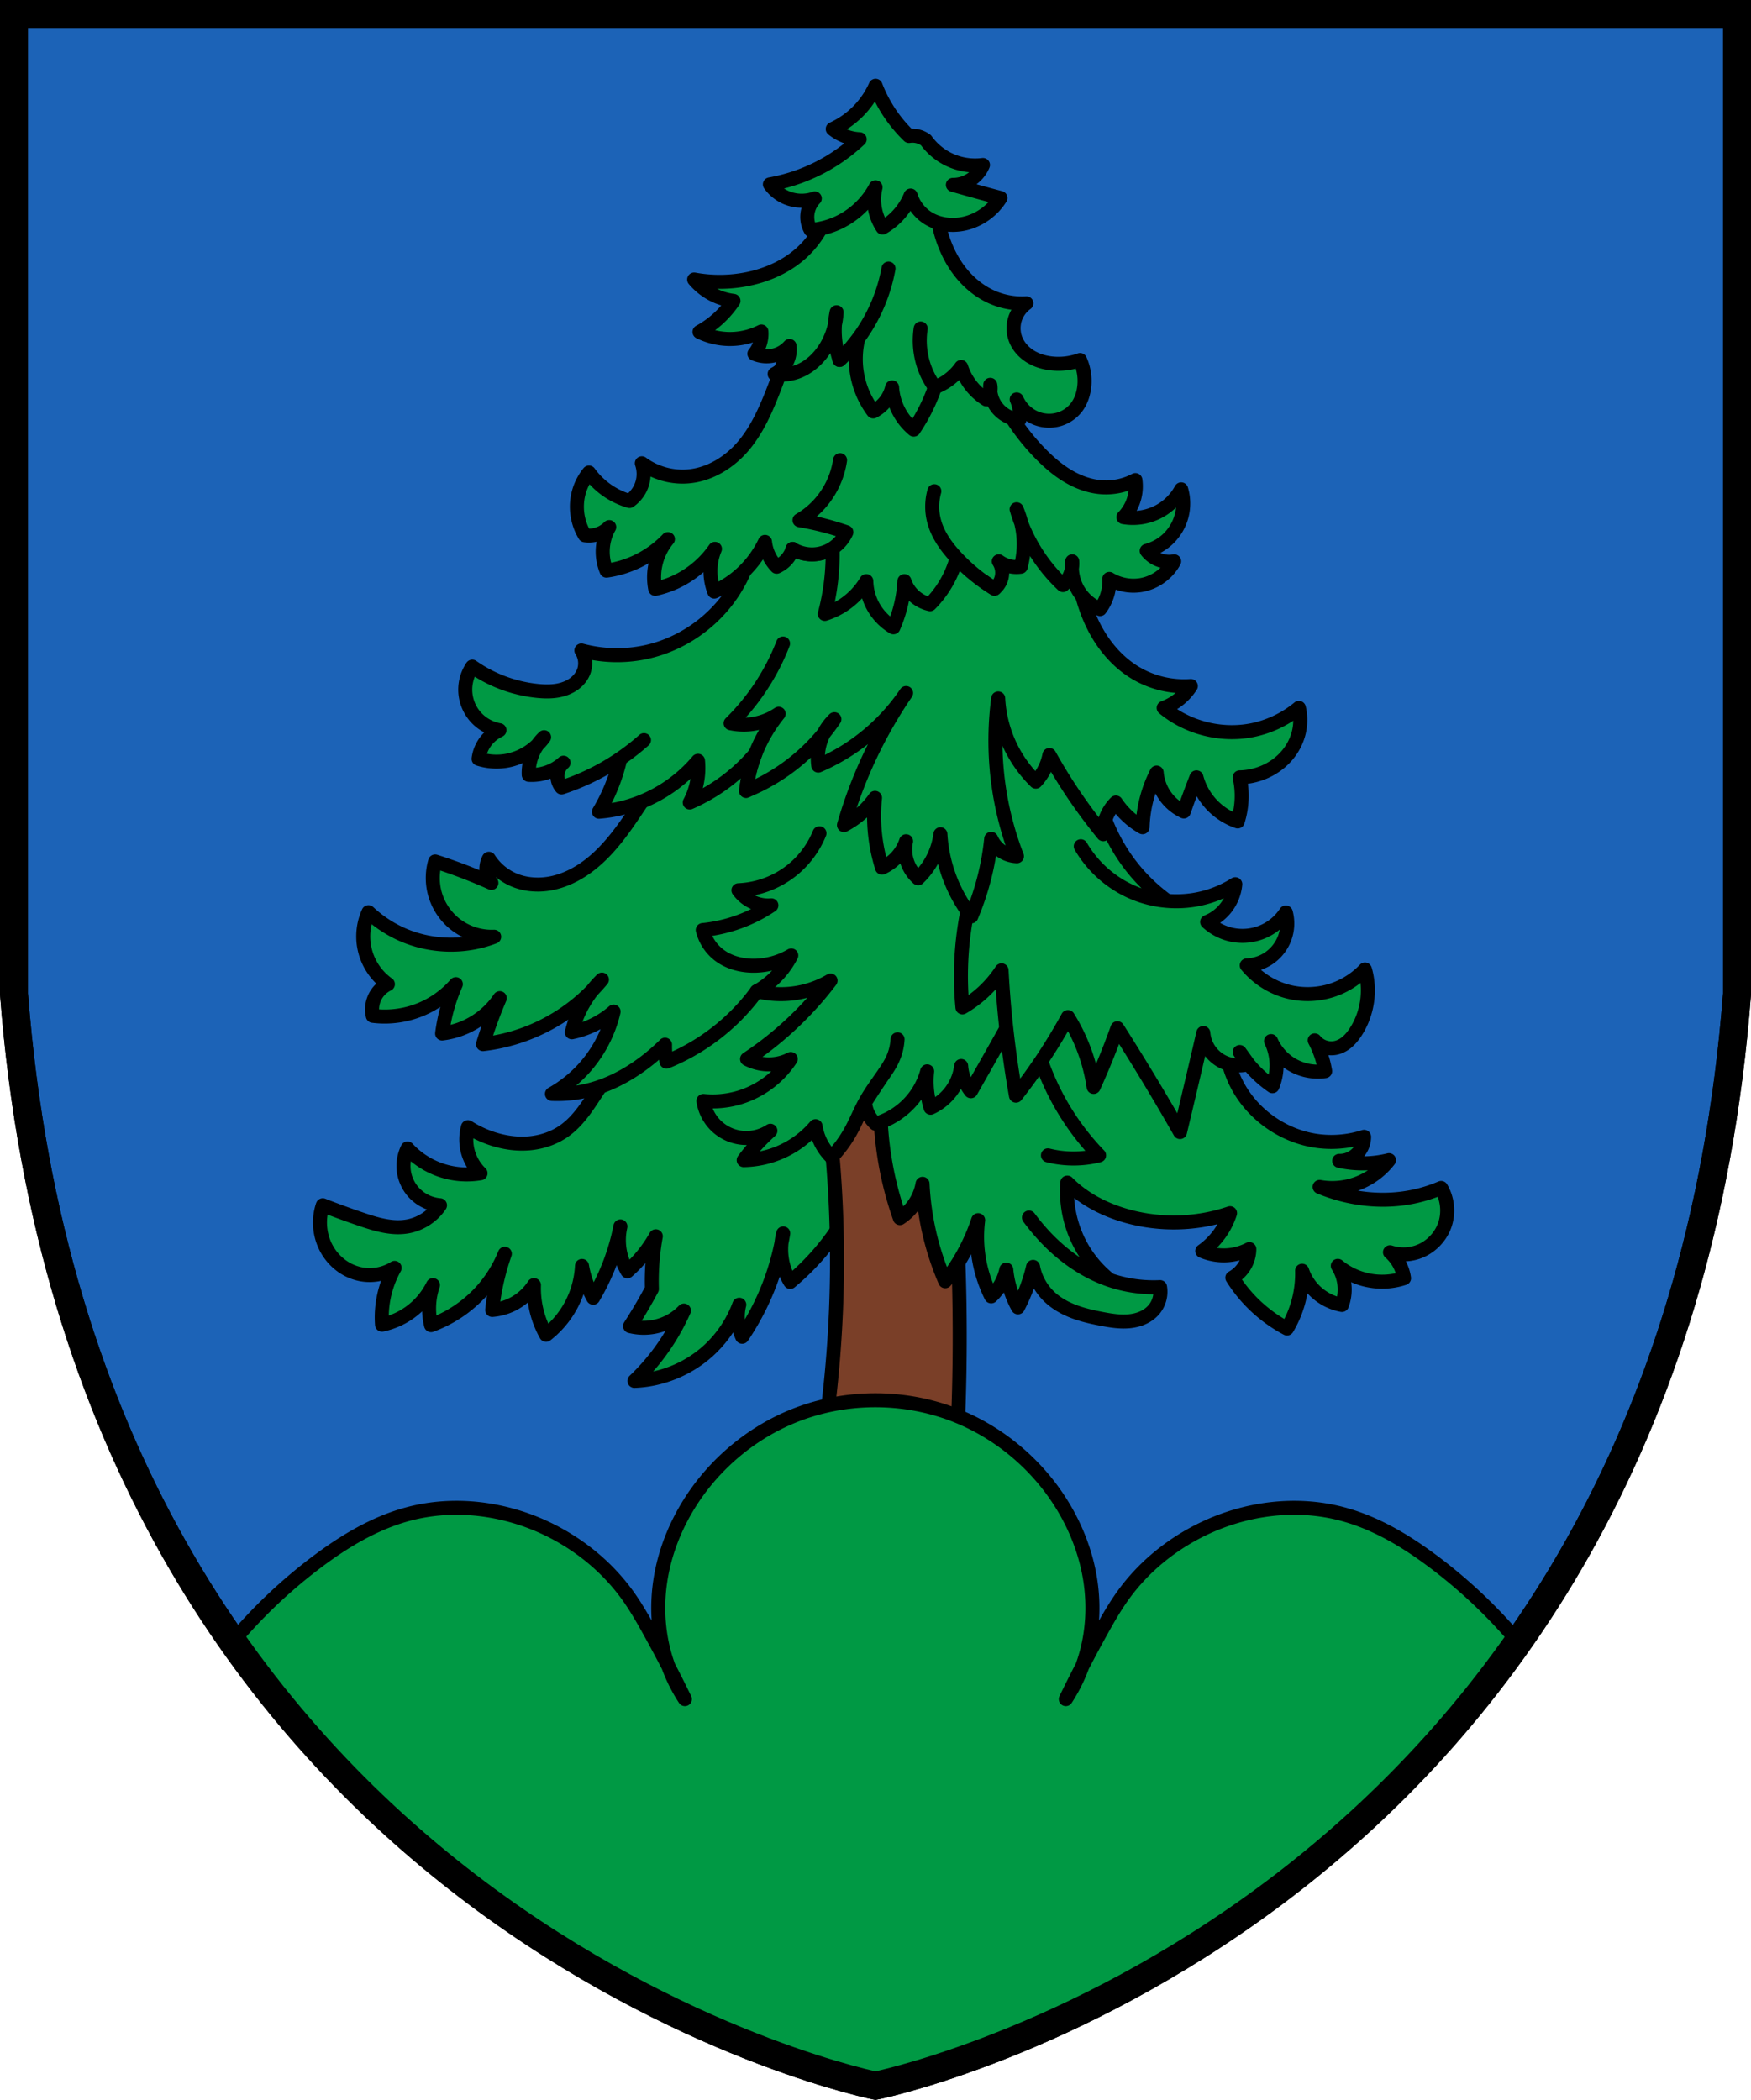
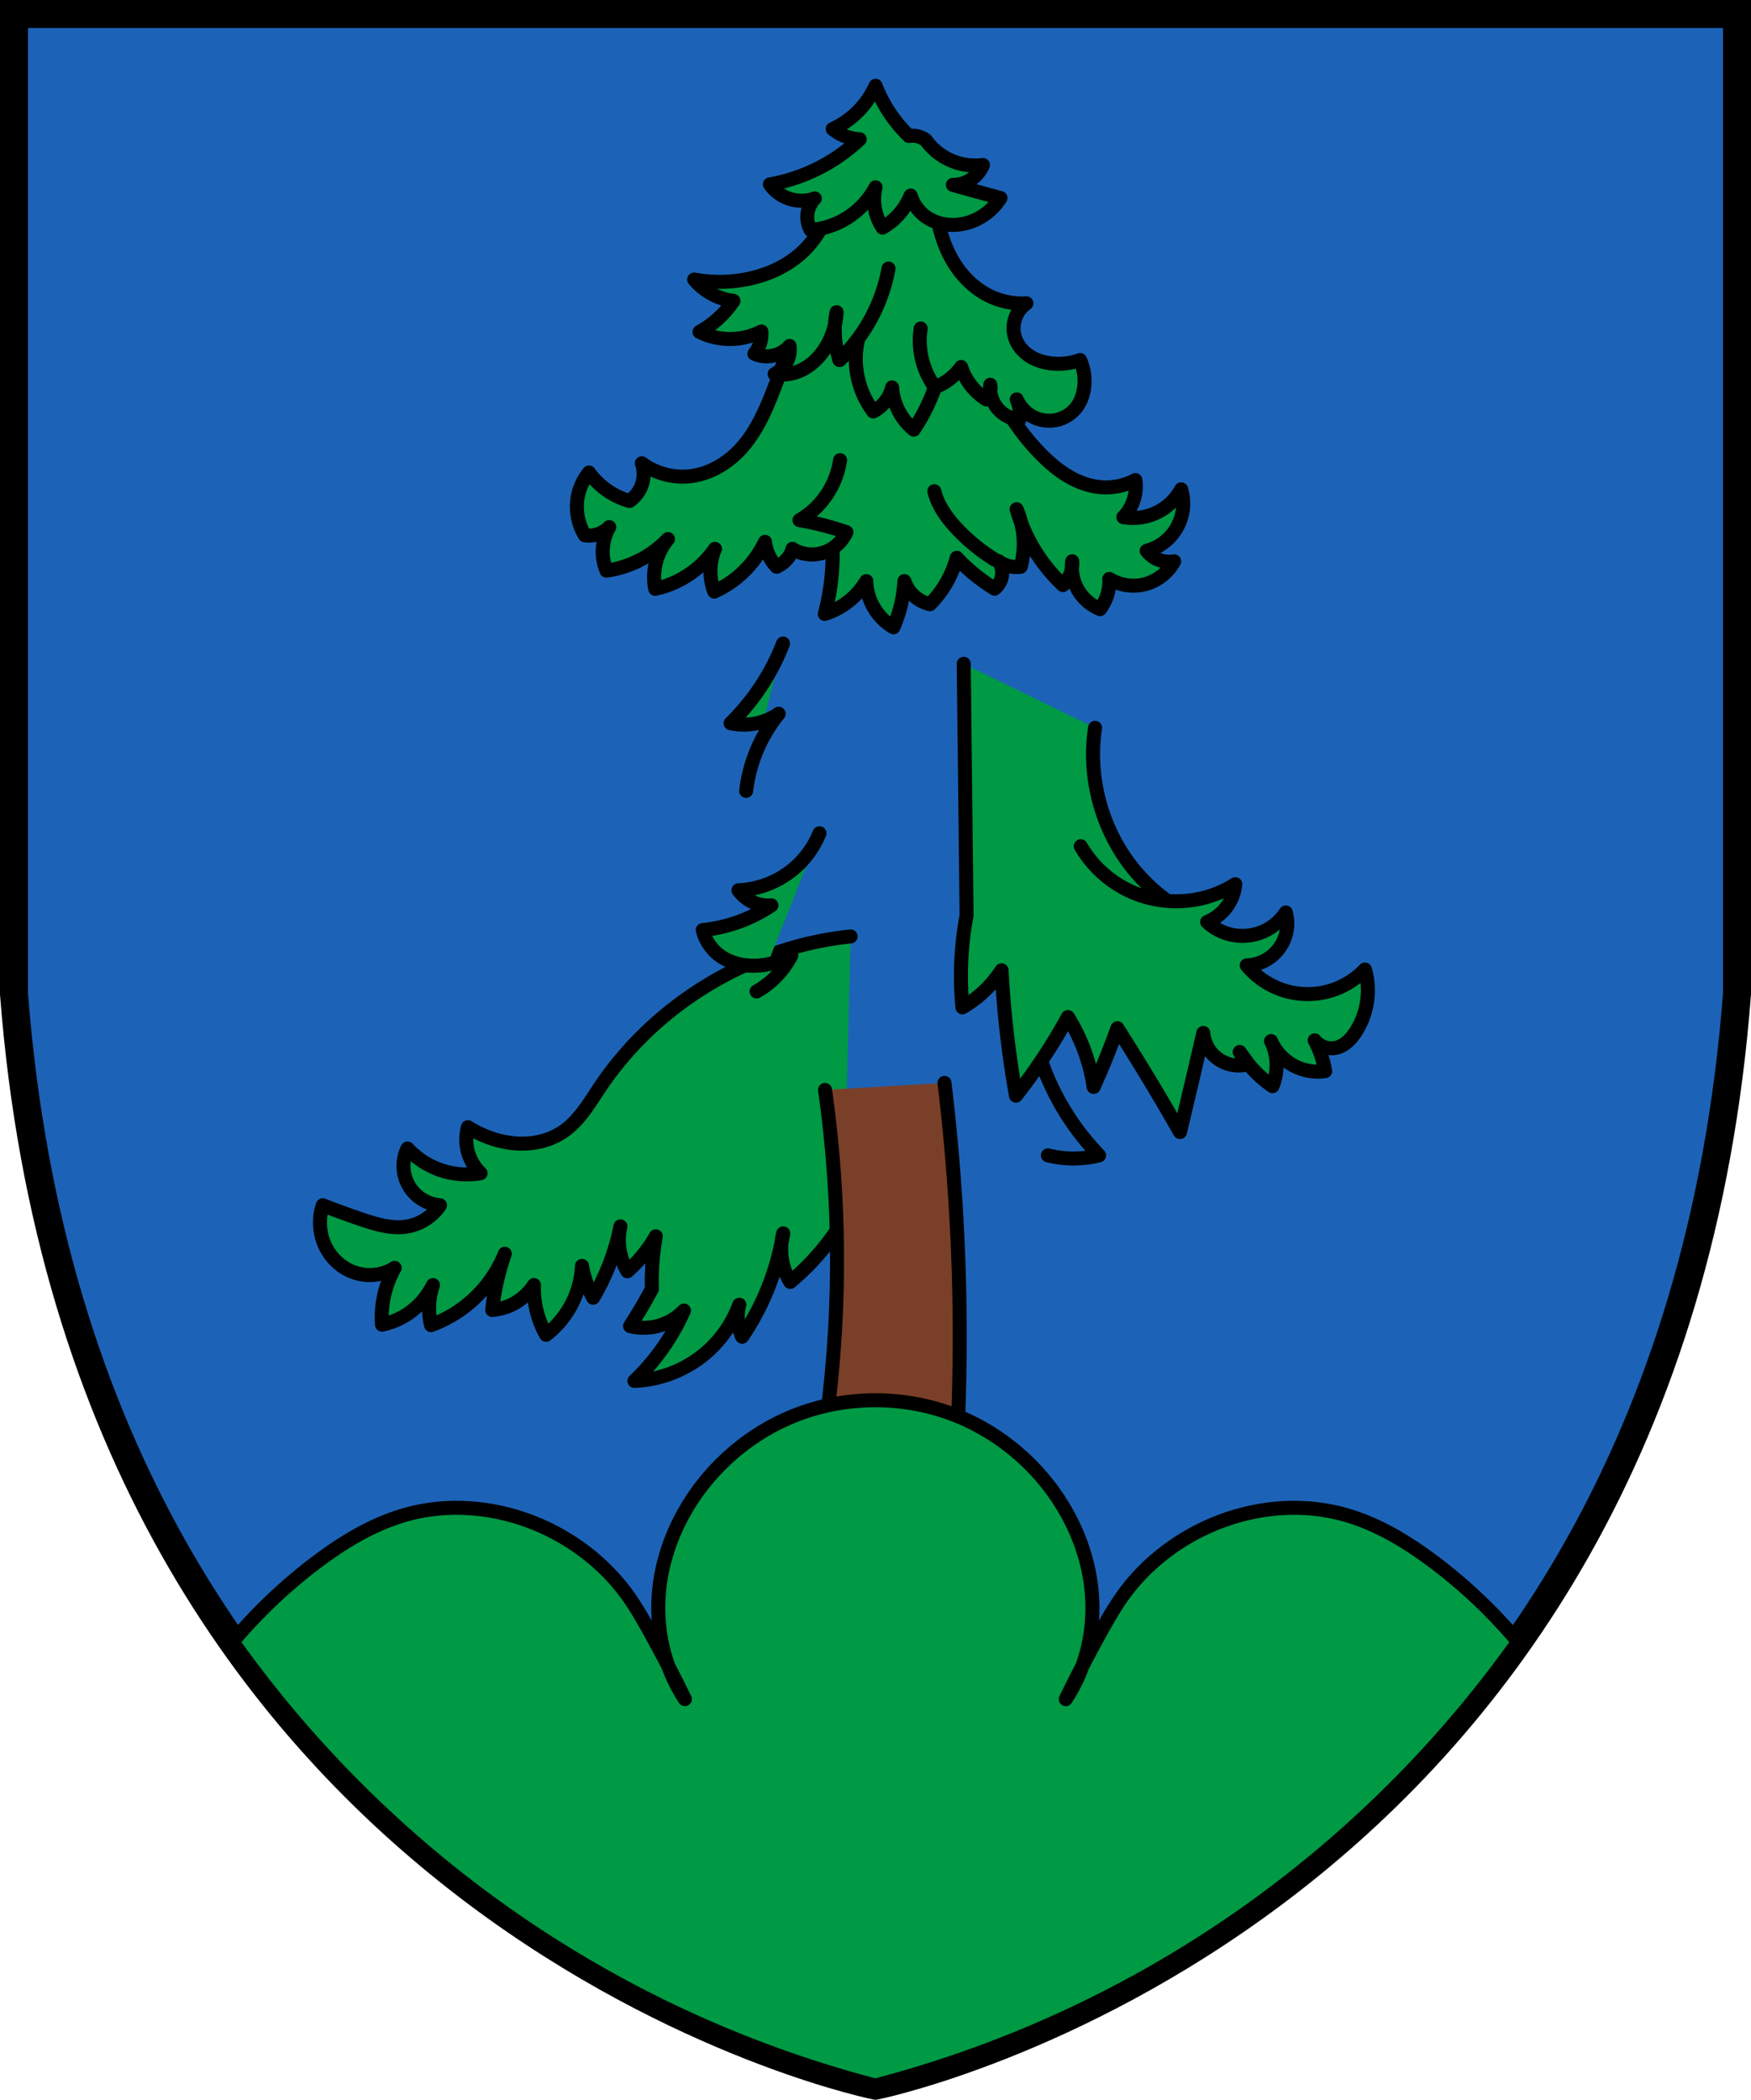
<svg xmlns="http://www.w3.org/2000/svg" width="500" height="599.8" version="1.0" xml:space="preserve">
  <path d="M4 4v279.9c20.02 260 236.1 309.8 246 311.8 9.96-2.002 226.1-51.99 246-311.8V4z" fill="#1c63b7" stroke="#000" stroke-width="7.998" />
  <g stroke="#000" stroke-linecap="round" stroke-linejoin="round" stroke-miterlimit="1000" stroke-width="4">
    <g fill-rule="evenodd">
      <path d="M240.9 348.4a70.946 70.946 0 0 1-15.246 17.74 17.966 17.966 0 0 1-2-4.712 18.02 18.02 0 0 1 0-9.148 74.519 74.519 0 0 1-4.098 14.97 74.395 74.395 0 0 1-7.623 14.55 13.726 13.726 0 0 1-.831-9.147 33.4 33.4 0 0 1-8.871 13.17c-5.733 5.201-13.33 8.3-21.07 8.593a63.403 63.403 0 0 0 6.792-7.623 63.383 63.383 0 0 0 7.346-12.47 15.938 15.938 0 0 1-7.07 4.297 15.94 15.94 0 0 1-8.315.139 146.083 146.083 0 0 0 6.237-10.612c-.094-2.98-.001-5.963.277-8.93a71.827 71.827 0 0 1 .84-6.11 38.554 38.554 0 0 1-8.107 9.992 17.455 17.455 0 0 1-2-4.995 17.516 17.516 0 0 1 0-7.816 64.162 64.162 0 0 1-7.782 20.372 29.76 29.76 0 0 1-3.188-9.088 26.731 26.731 0 0 1-3.049 11.09 26.72 26.72 0 0 1-7.207 8.585 27.212 27.212 0 0 1-3.465-14.198 15.71 15.71 0 0 1-6.376 5.613 15.684 15.684 0 0 1-5.544 1.486 70.352 70.352 0 0 1 3.604-16.044 36.102 36.102 0 0 1-6.792 10.82 36.12 36.12 0 0 1-14.28 9.564 20.58 20.58 0 0 1 .555-11.435 21.135 21.135 0 0 1-6.653 7.83 21.12 21.12 0 0 1-7.9 3.466 28.934 28.934 0 0 1 0-4.197 29.04 29.04 0 0 1 3.604-12.02 13.435 13.435 0 0 1-8.871 1.94 13.857 13.857 0 0 1-6.14-2.434 14.908 14.908 0 0 1-4.394-4.941c-2.076-3.753-2.49-8.39-1.11-12.45a256.23 256.23 0 0 0 11.09 4.044c4.23 1.434 8.7 2.774 13.1 2 3.736-.657 7.168-2.893 9.278-6.044a11.42 11.42 0 0 1-7.683-3.875 11.359 11.359 0 0 1-2.65-5.928 11.354 11.354 0 0 1 1.057-6.407 23.16 23.16 0 0 0 9.277 6.098 23.169 23.169 0 0 0 11.58.97 13.494 13.494 0 0 1-3.604-6.098 13.495 13.495 0 0 1 0-7.07 31.061 31.061 0 0 0 7.069 3.327c3.369 1.093 6.946 1.604 10.47 1.29 3.528-.314 7.003-1.472 9.9-3.508 4.474-3.142 7.27-8.074 10.32-12.61 16.01-23.85 42.95-40.03 71.52-42.97" fill="#094" style="paint-order:fill markers stroke" />
      <path d="M269.7 309.3a604.94 604.94 0 0 1 3.528 103.97l-38.03-2a347.459 347.459 0 0 0 3.528-37.24c.85-20.95-.2-41.97-3.136-62.72" fill="#7a3f28" style="paint-order:fill markers stroke" />
-       <path d="M252.9 297.9a98.31 98.31 0 0 0-.44 31.99 98.164 98.164 0 0 0 4.508 18.03 14.743 14.743 0 0 0 4.312-4.312 14.73 14.73 0 0 0 2.156-5.488 79.61 79.61 0 0 0 6.468 27.83 57.176 57.176 0 0 0 9.408-17.442 38.069 38.069 0 0 0 .392 11.96 38.056 38.056 0 0 0 3.332 9.801 14.714 14.714 0 0 0 2-2.312 14.717 14.717 0 0 0 2.312-5.332 27.368 27.368 0 0 0 3.332 10.781 49.256 49.256 0 0 0 4.312-11.564c.601 3.15 2.18 6.107 4.465 8.357 2.006 1.976 4.512 3.391 7.142 4.395 2.63 1.004 5.393 1.615 8.16 2.138 2.598.492 5.251.91 7.881.623 1.315-.143 2.616-.466 3.815-1.025 1.2-.558 2.294-1.358 3.134-2.38a7.944 7.944 0 0 0 1.663-6.326 38.8 38.8 0 0 1-14.28-2c-9.376-3.177-17.26-9.909-23.15-17.87a66.567 66.567 0 0 1 0 0c3.932 5.322 8.697 10.08 14.3 13.6a44.214 44.214 0 0 0 8.846 4.267 32.335 32.335 0 0 1-7.485-8.389 32.492 32.492 0 0 1-4.712-19.46 30.625 30.625 0 0 1 0 0c4.536 4.601 10.47 7.674 16.68 9.463 9.695 2.794 20.25 2.537 29.79-.725a21.293 21.293 0 0 1-7.938 10.805 15.76 15.76 0 0 0 6.237 1.247c2.5-.016 4.994-.64 7.207-1.802a9.471 9.471 0 0 1-.831 3.802 9.518 9.518 0 0 1-4.02 4.375 40.955 40.955 0 0 0 5.422 6.897 41.086 41.086 0 0 0 10.19 7.613 30.63 30.63 0 0 0 2-3.987 30.725 30.725 0 0 0 2.312-12.52 14.888 14.888 0 0 0 3.626 5.76 14.928 14.928 0 0 0 7.743 4.019c.58-1.557.848-3.23.784-4.89a12.69 12.69 0 0 0-1.96-6.283 19.999 19.999 0 0 0 7.743 3.92 20.05 20.05 0 0 0 11.17-.392 12.263 12.263 0 0 0-1.078-3.528 12.29 12.29 0 0 0-2.94-3.883c2.494.817 5.249.817 7.743 0 3.575-1.172 6.54-4.053 7.84-7.584 1.289-3.5.919-7.57-.98-10.78a41.827 41.827 0 0 1-7.742 2.45c-8.97 1.906-18.49.781-26.95-2.744a49.877 49.877 0 0 1 .005 0c3.595.644 7.36.301 10.78-.98a20.57 20.57 0 0 0 9.017-6.665 31.062 31.062 0 0 1-14.211.197c2.2.076 4.412-.982 5.733-2.744a6.92 6.92 0 0 0 1.372-4.116 30.53 30.53 0 0 1-12.69 1.274c-9.783-1.092-18.86-7.256-23.48-15.95-4.623-8.69-4.661-19.66-.099-28.38" fill="#094" style="paint-order:fill markers stroke" />
    </g>
    <path d="M296.3 299.9a73.494 73.494 0 0 0 5.194 12.9 73.297 73.297 0 0 0 12.35 17.19 29.863 29.863 0 0 1-14.603 0" fill="none" style="paint-order:fill markers stroke" />
    <g fill="#094" fill-rule="evenodd">
-       <path d="M292.2 285.1a2894.484 2894.484 0 0 1-14.969 26.58 13.277 13.277 0 0 1-2.772-7.208c-.302 2.541-1.267 5-2.772 7.069a15.113 15.113 0 0 1-5.96 4.851 25.902 25.902 0 0 1-.97-10.395 21.532 21.532 0 0 1-3.881 7.683 21.61 21.61 0 0 1-10.85 7.286 9.174 9.174 0 0 1-2-2.574 9.174 9.174 0 0 1-1.011-3.525c1.629-2.568 3.3-5.109 5.01-7.623 1.049-1.539 2.117-3.078 2.89-4.772a15.648 15.648 0 0 0 1.386-5.623 16.021 16.021 0 0 1-1.386 5.623c-.766 1.698-1.821 3.246-2.89 4.772-1.744 2.492-3.543 4.958-5.01 7.623-1.453 2.641-2.57 5.456-4.02 8.098a36.131 36.131 0 0 1-5.543 7.564 15.904 15.904 0 0 1-3.188-4.435 15.88 15.88 0 0 1-1.386-4.435 27.528 27.528 0 0 1-7.346 6.098 27.616 27.616 0 0 1-13.17 3.604 57.896 57.896 0 0 1 7.623-8.395 12.508 12.508 0 0 1-8.04 2.019 12.505 12.505 0 0 1-7.362-3.353 12.5 12.5 0 0 1-3.726-7.181c3.179.32 6.416.06 9.504-.762 6.289-1.677 11.9-5.755 15.44-11.22a13.506 13.506 0 0 1-6.792 1.525 13.478 13.478 0 0 1-5.683-1.525 97.338 97.338 0 0 0 8.653-6.455 97.741 97.741 0 0 0 15.19-15.94 27.972 27.972 0 0 1-7.346 3.026 28.058 28.058 0 0 1-13.7 0 59.76 59.76 0 0 1-7.194 8.17 59.86 59.86 0 0 1-18.61 11.96 22.157 22.157 0 0 1-.416-4.847 59.174 59.174 0 0 1-4.574 4.08c-4.884 3.922-10.45 7.085-16.49 8.722a37.14 37.14 0 0 1-11.23 1.257 36.509 36.509 0 0 0 8.871-7.014 36.621 36.621 0 0 0 8.732-16.49 26.164 26.164 0 0 1-11.92 5.9 31.63 31.63 0 0 1 8.594-15.044 51.832 51.832 0 0 1-12.2 10.74 51.986 51.986 0 0 1-21.76 7.692 126.855 126.855 0 0 1 4.788-13.131 23.306 23.306 0 0 1-9.409 8.068 23.23 23.23 0 0 1-7.056 2.023 51.457 51.457 0 0 1 3.92-14.091 26.968 26.968 0 0 1-9.605 7.045 27.008 27.008 0 0 1-14.11 2 8.09 8.09 0 0 1 .982-6.052 8.046 8.046 0 0 1 3.326-2.994 16.77 16.77 0 0 1-3.465-3.303 16.845 16.845 0 0 1-3.455-8.336 16.832 16.832 0 0 1 1.376-8.918 34.494 34.494 0 0 0 9.286 6.226c8.294 3.776 18.11 4.067 26.61.788-4.197.186-8.446-1.274-11.64-4-2.45-2.088-4.278-4.896-5.198-7.98s-.929-6.434-.024-9.523a155.37 155.37 0 0 1 16.07 6.134 6.372 6.372 0 0 1-1.423-4.408 6.324 6.324 0 0 1 .693-2.495 15.875 15.875 0 0 0 6.653 5.821c3.43 1.593 7.384 1.901 11.1 1.184 3.713-.717 7.192-2.422 10.25-4.649 4.48-3.263 8.06-7.605 11.27-12.13s6.088-9.273 9.464-13.67c15.36-19.99 41.22-31.41 66.34-29.3" style="paint-order:fill markers stroke" />
      <path d="M234 238a26.2 26.2 0 0 1-7.645 10.39 26.277 26.277 0 0 1-15.49 5.88 10.492 10.492 0 0 0 4.9 3.724c1.435.524 2.987.726 4.508.588a42.84 42.84 0 0 1-19.603 7.056 12.936 12.936 0 0 0 4.312 6.86c2.917 2.4 6.808 3.406 10.58 3.332a21.415 21.415 0 0 0 10.39-2.94 24.798 24.798 0 0 1-5.194 6.86 24.782 24.782 0 0 1-4.704 3.43M275.2 189.6l.802 71.87a94.127 94.127 0 0 0-1.176 26.26 33.398 33.398 0 0 0 11.172-10.584 295.74 295.74 0 0 0 4.111 35.798 161.37 161.37 0 0 0 14.831-22.456 52.029 52.029 0 0 1 7.346 19.964 212.558 212.558 0 0 0 6.791-16.771 704.664 704.664 0 0 1 17.877 29.659 3430.939 3430.939 0 0 0 6.653-28.295 10.196 10.196 0 0 0 1.79 4.952 10.195 10.195 0 0 0 4.031 3.386 10.235 10.235 0 0 0 7.07.554l-2.496-3.465a33.523 33.523 0 0 0 9.356 9.771 15.851 15.851 0 0 0 1.04-3.917 15.917 15.917 0 0 0-1.455-8.973 14.715 14.715 0 0 0 6.722 7.138 14.694 14.694 0 0 0 8.732 1.446 29.258 29.258 0 0 0-2.98-8.792c.697.865 1.635 1.532 2.68 1.91s2.192.46 3.28.24c1.233-.251 2.37-.883 3.325-1.7.956-.82 1.741-1.82 2.427-2.875 3.377-5.188 4.364-11.87 2.633-17.81a22.635 22.635 0 0 1-8.87 5.752 22.705 22.705 0 0 1-13.53.453 22.72 22.72 0 0 1-11.35-7.382 12.05 12.05 0 0 0 6.236-2 12.068 12.068 0 0 0 4.575-5.76c.876-2.333.999-4.943.345-7.348a14.877 14.877 0 0 1-6.227 5.348 14.89 14.89 0 0 1-8.522 1.144 14.896 14.896 0 0 1-7.718-3.79 12.972 12.972 0 0 0 5.351-4.018 12.975 12.975 0 0 0 2.686-6.762 31.558 31.558 0 0 1-9.115 3.92c-6.589 1.669-13.72 1.13-19.98-1.51s-11.63-7.368-15.03-13.25a32.005 32.005 0 0 0 4.906 6.393 31.599 31.599 0 0 0 10.13 6.858 31.194 31.194 0 0 0 9.656 2.354 51.32 51.32 0 0 1-8.54-7.803c-9.807-11.23-14.34-26.89-12.06-41.62" style="paint-order:fill markers stroke" />
-       <path d="M216 145.6c.247 9.158-2.707 18.37-8.233 25.68-5.449 7.206-13.38 12.52-22.15 14.7a39.24 39.24 0 0 1-19.6-.196 6.815 6.815 0 0 1 .715 5.866c-.501 1.442-1.495 2.687-2.715 3.604-1.473 1.107-3.26 1.748-5.079 2.034-1.82.286-3.678.23-5.51.045a39.31 39.31 0 0 1-18.57-6.93 11.845 11.845 0 0 0-2 7.069 11.858 11.858 0 0 0 2.92 7.27 11.859 11.859 0 0 0 6.841 3.818 10.588 10.588 0 0 0-4.886 4.712 10.527 10.527 0 0 0-1.074 3.465 16.832 16.832 0 0 0 7.96.554c4.273-.738 8.221-3.21 10.75-6.732a14.16 14.16 0 0 0-4.007 6.92 14.088 14.088 0 0 0-.382 3.832 13.555 13.555 0 0 0 5.22-.693 13.556 13.556 0 0 0 4.712-2.772 5.07 5.07 0 0 0-1.456 2.136 5.074 5.074 0 0 0-.207 2.577 5.07 5.07 0 0 0 1.109 2.356 66.483 66.483 0 0 0 23.536-13.525 66.57 66.57 0 0 1-6.764 5.28 52.135 52.135 0 0 1-6.098 15.177 41.248 41.248 0 0 0 11.23-2.495 41.369 41.369 0 0 0 17.05-12.06 20.97 20.97 0 0 1-.277 6.047 20.993 20.993 0 0 1-2.08 5.873 51.572 51.572 0 0 0 10.26-5.96 51.448 51.448 0 0 0 8.456-7.96 42.886 42.886 0 0 0-2.634 10.593 55.828 55.828 0 0 0 9.98-5.297c6-4.012 11.21-9.2 15.25-15.18a15.593 15.593 0 0 0-3.024 4.067 15.669 15.669 0 0 0-1.586 9.196 57.647 57.647 0 0 0 11.56-6.632 57.8 57.8 0 0 0 13.52-14.1 130.526 130.526 0 0 0-9.8 16.93 130.946 130.946 0 0 0-7.94 20.8 25.058 25.058 0 0 0 8.869-7.784 49.17 49.17 0 0 0 2 19.935 12.754 12.754 0 0 0 4.027-2.842 12.772 12.772 0 0 0 2.842-4.704c-.47 2.11-.296 4.358.49 6.37a11.008 11.008 0 0 0 2.94 4.214 21.17 21.17 0 0 0 3.528-4.41 21.206 21.206 0 0 0 2.842-8.174 42.464 42.464 0 0 0 3.528 14.58 42.469 42.469 0 0 0 5.292 8.88 76.675 76.675 0 0 0 5.684-22.15 8.419 8.419 0 0 0 3.234 3.724 8.398 8.398 0 0 0 4.116 1.254 91.843 91.843 0 0 1-2.378-6.978 91.854 91.854 0 0 1-2.972-38.1 35.922 35.922 0 0 0 2.972 12.55 35.984 35.984 0 0 0 7.762 11.22 15.449 15.449 0 0 0 2-2.663 15.464 15.464 0 0 0 1.881-4.943 153.974 153.974 0 0 0 15.385 22.627 12.25 12.25 0 0 1 .97-5.183 12.245 12.245 0 0 1 2.634-3.88 22.583 22.583 0 0 0 4.019 4.531 22.58 22.58 0 0 0 3.604 2.532 36.685 36.685 0 0 1 4.02-15.608 13.576 13.576 0 0 0 3.325 7.804 13.504 13.504 0 0 0 4.435 3.305 266.733 266.733 0 0 1 3.604-9.749 18.377 18.377 0 0 0 4.158 7.6 18.399 18.399 0 0 0 7.623 4.99 24.333 24.333 0 0 0 .555-12.588 18.824 18.824 0 0 0 6.653-1.36c2.481-1.002 4.75-2.547 6.543-4.533s3.103-4.416 3.714-7.02a15.237 15.237 0 0 0 0-6.93 30.343 30.343 0 0 1-12.2 6.117c-9.109 2.203-19.2-.134-26.41-6.118a15.542 15.542 0 0 0 7.762-6.247 27.12 27.12 0 0 1-15.78-3.732c-5.255-3.136-9.333-8.032-12.06-13.51-2.728-5.478-4.165-11.53-4.858-17.61a77.39 77.39 0 0 1 0-17.49" style="paint-order:fill markers stroke" />
      <path d="M223.6 183.8a64.666 64.666 0 0 1-14.97 22.77c2.456.537 5.028.537 7.485 0a17.596 17.596 0 0 0 6.237-2.712 42.95 42.95 0 0 0-6.653 11.44 42.872 42.872 0 0 0-2.633 10.59M226 96.44a190.346 190.346 0 0 1-5.488 15.88c-2.187 5.522-4.692 11.03-8.625 15.49-3.885 4.396-9.255 7.65-15.09 8.233-4.76.475-9.679-.88-13.52-3.724a9.472 9.472 0 0 1 .098 5.818 9.481 9.481 0 0 1-3.626 4.962 21.654 21.654 0 0 1-11.564-8.134 15.634 15.634 0 0 0-2.94 5.782c-1.085 4.065-.432 8.564 1.764 12.15a8.188 8.188 0 0 0 4.606-.686 8.159 8.159 0 0 0 2.352-1.666 14.237 14.237 0 0 0-1.862 6.86 14.216 14.216 0 0 0 1.078 5.586 30.038 30.038 0 0 0 8.566-2.548 30.081 30.081 0 0 0 8.977-6.468 17.118 17.118 0 0 0-3.724 8.135 17.06 17.06 0 0 0 .098 6.076 27.914 27.914 0 0 0 5.626-1.862 28.08 28.08 0 0 0 11.43-9.556 16.392 16.392 0 0 0-1.176 8.223c.158 1.36.488 2.7.98 3.978a29.512 29.512 0 0 0 6.446-3.978 29.601 29.601 0 0 0 8.04-10.22 12.171 12.171 0 0 0 2 5.463c.393.583.837 1.132 1.325 1.638a8.32 8.32 0 0 0 3.188-2.47 8.306 8.306 0 0 0 1.386-2.631 10.834 10.834 0 0 0 5.544 1.55c2.063.004 4.124-.6 5.858-1.718a66.683 66.683 0 0 1-2.23 18.743 21.244 21.244 0 0 0 5.783-2.842 21.274 21.274 0 0 0 6.076-6.528 15.844 15.844 0 0 0 2 7.312 15.85 15.85 0 0 0 5.743 5.88 37.966 37.966 0 0 0 3.136-13.192 10.086 10.086 0 0 0 3.295 4.685 10.056 10.056 0 0 0 4.019 1.911 29.914 29.914 0 0 0 4.158-5.267 29.921 29.921 0 0 0 3.465-7.981 53.052 53.052 0 0 0 10.81 8.812 5.936 5.936 0 0 0 2-3.14 5.965 5.965 0 0 0-.797-4.673 8.609 8.609 0 0 0 6.272 1.55 25.1 25.1 0 0 0 .784-4.55 25.21 25.21 0 0 0-1.96-11.87c.38 1.321.816 2.625 1.308 3.908a48.032 48.032 0 0 0 11.92 17.75 8.526 8.526 0 0 0 2-2.883 8.545 8.545 0 0 0 .646-3.906 13.055 13.055 0 0 0 2.021 8.789 13.01 13.01 0 0 0 5.917 4.86 13.342 13.342 0 0 0 2-3.837c.505-1.539.725-3.17.646-4.787a13.323 13.323 0 0 0 8.821 1.8c4.057-.6 7.767-3.209 9.703-6.825a8.13 8.13 0 0 1-5.586-1 8.077 8.077 0 0 1-2.254-2 14.06 14.06 0 0 0 5.782-3.117c1.963-1.762 3.413-4.09 4.126-6.629s.69-5.282-.068-7.808a15.752 15.752 0 0 1-5.92 6.076 15.813 15.813 0 0 1-10.58 1.862 12.712 12.712 0 0 0 2.548-3.85 12.753 12.753 0 0 0 .882-6.735 17.986 17.986 0 0 1-9.448 2.058c-3.466-.206-6.823-1.426-9.809-3.199s-5.62-4.085-8.038-6.576c-10.46-10.78-17.05-25.24-18.32-40.21" style="paint-order:fill markers stroke" />
-       <path d="M266.8 140.3a16.286 16.286 0 0 0-.139 8.273c1.015 4.121 3.607 7.682 6.514 10.77a53.085 53.085 0 0 0 10.81 8.813M226.3 156.8a10.834 10.834 0 0 0 5.544 1.55c2.063.004 4.124-.6 5.858-1.718a10.843 10.843 0 0 0 3.983-4.626 83.639 83.639 0 0 0-13.385-3.43 23.85 23.85 0 0 0 5.692-4.615 23.952 23.952 0 0 0 5.891-12.53M236.9 58.91a27.33 27.33 0 0 1-8.178 13.44c-4.251 3.809-9.654 6.206-15.25 7.346a40.073 40.073 0 0 1-15.25.139 17.42 17.42 0 0 0 4.851 4.019 17.42 17.42 0 0 0 6.376 2.079 27.672 27.672 0 0 1-9.702 8.87 19.84 19.84 0 0 0 7.762 2c3.411.164 6.862-.575 9.907-2.121a19.889 19.889 0 0 0 .001 0 9.01 9.01 0 0 1-.482 3.656 8.991 8.991 0 0 1-1.518 2.703 8.817 8.817 0 0 0 6.854.069 8.737 8.737 0 0 0 3.188-2.284 7.907 7.907 0 0 1-1.393 5.55 7.847 7.847 0 0 1-2.87 2.45c1.923.305 3.914.17 5.778-.392 3.863-1.166 7.018-4.122 9.048-7.61a21.452 21.452 0 0 0 2.87-9.64 26.162 26.162 0 0 0 .853 13.644 48.188 48.188 0 0 0 5.293-6 25.035 25.035 0 0 0-.392 9.413 25.083 25.083 0 0 0 4.705 11.27 10.376 10.376 0 0 0 3.136-2.45 10.392 10.392 0 0 0 2.254-4.41c.162 2.426.85 4.816 2 6.958a17.18 17.18 0 0 0 4.174 5.096 52.25 52.25 0 0 0 6.054-12.1 16.045 16.045 0 0 0 7.485-5.778 17.177 17.177 0 0 0 7.207 9.253 4.846 4.846 0 0 0 1.178-2.643 4.827 4.827 0 0 0-.07-1.525 9.27 9.27 0 0 0 2.1 6.743 9.27 9.27 0 0 0 6.216 3.237 10.348 10.348 0 0 0-.762-5.812 10.255 10.255 0 0 0 5.683 5.43c2.023.771 4.298.87 6.376.26a9.825 9.825 0 0 0 5.198-3.69c.962-1.353 1.562-2.943 1.87-4.574a14.59 14.59 0 0 0-1.04-8.68 18.049 18.049 0 0 1-8.397.949c-2.123-.267-4.216-.926-6.01-2.09-1.794-1.165-3.277-2.854-4.025-4.859a8.847 8.847 0 0 1-.173-5.626 8.85 8.85 0 0 1 3.282-4.574 21.173 21.173 0 0 1-9.425-1.594c-4.378-1.831-8.06-5.137-10.7-9.08-2.64-3.943-4.276-8.503-5.159-13.17a45.667 45.667 0 0 1-.554-13.17" style="paint-order:fill markers stroke" />
+       <path d="M266.8 140.3c1.015 4.121 3.607 7.682 6.514 10.77a53.085 53.085 0 0 0 10.81 8.813M226.3 156.8a10.834 10.834 0 0 0 5.544 1.55c2.063.004 4.124-.6 5.858-1.718a10.843 10.843 0 0 0 3.983-4.626 83.639 83.639 0 0 0-13.385-3.43 23.85 23.85 0 0 0 5.692-4.615 23.952 23.952 0 0 0 5.891-12.53M236.9 58.91a27.33 27.33 0 0 1-8.178 13.44c-4.251 3.809-9.654 6.206-15.25 7.346a40.073 40.073 0 0 1-15.25.139 17.42 17.42 0 0 0 4.851 4.019 17.42 17.42 0 0 0 6.376 2.079 27.672 27.672 0 0 1-9.702 8.87 19.84 19.84 0 0 0 7.762 2c3.411.164 6.862-.575 9.907-2.121a19.889 19.889 0 0 0 .001 0 9.01 9.01 0 0 1-.482 3.656 8.991 8.991 0 0 1-1.518 2.703 8.817 8.817 0 0 0 6.854.069 8.737 8.737 0 0 0 3.188-2.284 7.907 7.907 0 0 1-1.393 5.55 7.847 7.847 0 0 1-2.87 2.45c1.923.305 3.914.17 5.778-.392 3.863-1.166 7.018-4.122 9.048-7.61a21.452 21.452 0 0 0 2.87-9.64 26.162 26.162 0 0 0 .853 13.644 48.188 48.188 0 0 0 5.293-6 25.035 25.035 0 0 0-.392 9.413 25.083 25.083 0 0 0 4.705 11.27 10.376 10.376 0 0 0 3.136-2.45 10.392 10.392 0 0 0 2.254-4.41c.162 2.426.85 4.816 2 6.958a17.18 17.18 0 0 0 4.174 5.096 52.25 52.25 0 0 0 6.054-12.1 16.045 16.045 0 0 0 7.485-5.778 17.177 17.177 0 0 0 7.207 9.253 4.846 4.846 0 0 0 1.178-2.643 4.827 4.827 0 0 0-.07-1.525 9.27 9.27 0 0 0 2.1 6.743 9.27 9.27 0 0 0 6.216 3.237 10.348 10.348 0 0 0-.762-5.812 10.255 10.255 0 0 0 5.683 5.43c2.023.771 4.298.87 6.376.26a9.825 9.825 0 0 0 5.198-3.69c.962-1.353 1.562-2.943 1.87-4.574a14.59 14.59 0 0 0-1.04-8.68 18.049 18.049 0 0 1-8.397.949c-2.123-.267-4.216-.926-6.01-2.09-1.794-1.165-3.277-2.854-4.025-4.859a8.847 8.847 0 0 1-.173-5.626 8.85 8.85 0 0 1 3.282-4.574 21.173 21.173 0 0 1-9.425-1.594c-4.378-1.831-8.06-5.137-10.7-9.08-2.64-3.943-4.276-8.503-5.159-13.17a45.667 45.667 0 0 1-.554-13.17" style="paint-order:fill markers stroke" />
      <path d="M239.7 102.8a48.031 48.031 0 0 0 5.292-6 48.268 48.268 0 0 0 8.723-20.09M262.9 93.83a22.818 22.818 0 0 0 1.027 10.99 22.789 22.789 0 0 0 3.027 5.778M270.1 45.12a17.3 17.3 0 0 1-5.692-5.069 6.44 6.44 0 0 0-2.841-1.206 6.416 6.416 0 0 0-2.01 0 39.821 39.821 0 0 1-9.533-14.348 24.69 24.69 0 0 1-4.396 6.664 24.714 24.714 0 0 1-7.841 5.684 13.186 13.186 0 0 0 3.404 2 13.19 13.19 0 0 0 4.297.928 50.141 50.141 0 0 1-8.593 6.514 50.208 50.208 0 0 1-17.05 6.376 11.129 11.129 0 0 0 3.742 3.326c2.746 1.497 6.137 1.755 9.078.693a7.674 7.674 0 0 0-2.148 5.128 7.635 7.635 0 0 0 .97 3.881 23.126 23.126 0 0 0 6.93-1.663c4.93-2.029 9.11-5.824 11.6-10.53a14.64 14.64 0 0 0 0 6.93 14.602 14.602 0 0 0 2 4.574 18.765 18.765 0 0 0 4.691-3.812 18.75 18.75 0 0 0 3.326-5.336 11.825 11.825 0 0 0 4.435 6.098c3.078 2.173 7.13 2.741 10.81 1.94 4.26-.925 8.1-3.64 10.4-7.346a898.181 898.181 0 0 1-13.583-3.742 9.28 9.28 0 0 0 5.821-2 9.239 9.239 0 0 0 2.772-3.683 17.365 17.365 0 0 1-10.59-2z" style="paint-order:fill markers stroke" />
    </g>
  </g>
  <path d="M409.4 446.1c-7.946-5.973-16.65-11.2-26.27-13.72-13.11-3.443-27.38-1.574-39.59 4.312-8.953 4.315-16.91 10.77-22.74 18.82-2.342 3.233-4.335 6.702-6.272 10.19a406.962 406.962 0 0 0-10.19 19.6 46.008 46.008 0 0 0 4.714-9.389c2.832-7.74 3.535-16.21 2.31-24.36-1.224-8.15-4.349-15.98-8.823-22.9-6.737-10.42-16.6-18.81-28-23.72-15.48-6.658-33.69-6.658-49.17 0-11.4 4.904-21.26 13.3-28 23.72-4.474 6.922-7.599 14.75-8.823 22.9-1.224 8.15-.522 16.62 2.31 24.36a46.008 46.008 0 0 0 4.714 9.389 409.616 409.616 0 0 0-10.19-19.6c-1.937-3.49-3.931-6.96-6.272-10.19-5.831-8.049-13.78-14.5-22.74-18.82-12.21-5.886-26.48-7.756-39.59-4.312-9.615 2.525-18.32 7.747-26.27 13.72a146.281 146.281 0 0 0-24.09 22.83c23.01 32.38 51.98 60.51 85.04 82.55a327.104 327.104 0 0 0 98.5 44.2c34.98-9.142 68.41-24.15 98.5-44.2 33.05-22.03 62.03-50.16 85.04-82.55a146.235 146.235 0 0 0-24.09-22.83z" fill="#094" fill-rule="evenodd" stroke="#000" stroke-linecap="round" stroke-linejoin="round" stroke-miterlimit="1000" stroke-width="4" style="paint-order:fill markers stroke" />
-   <path d="M4 4v279.9c20.02 260 236.1 309.8 246 311.8 9.96-2.002 226.1-51.99 246-311.8V4z" fill="none" stroke="#000" stroke-width="8" />
</svg>